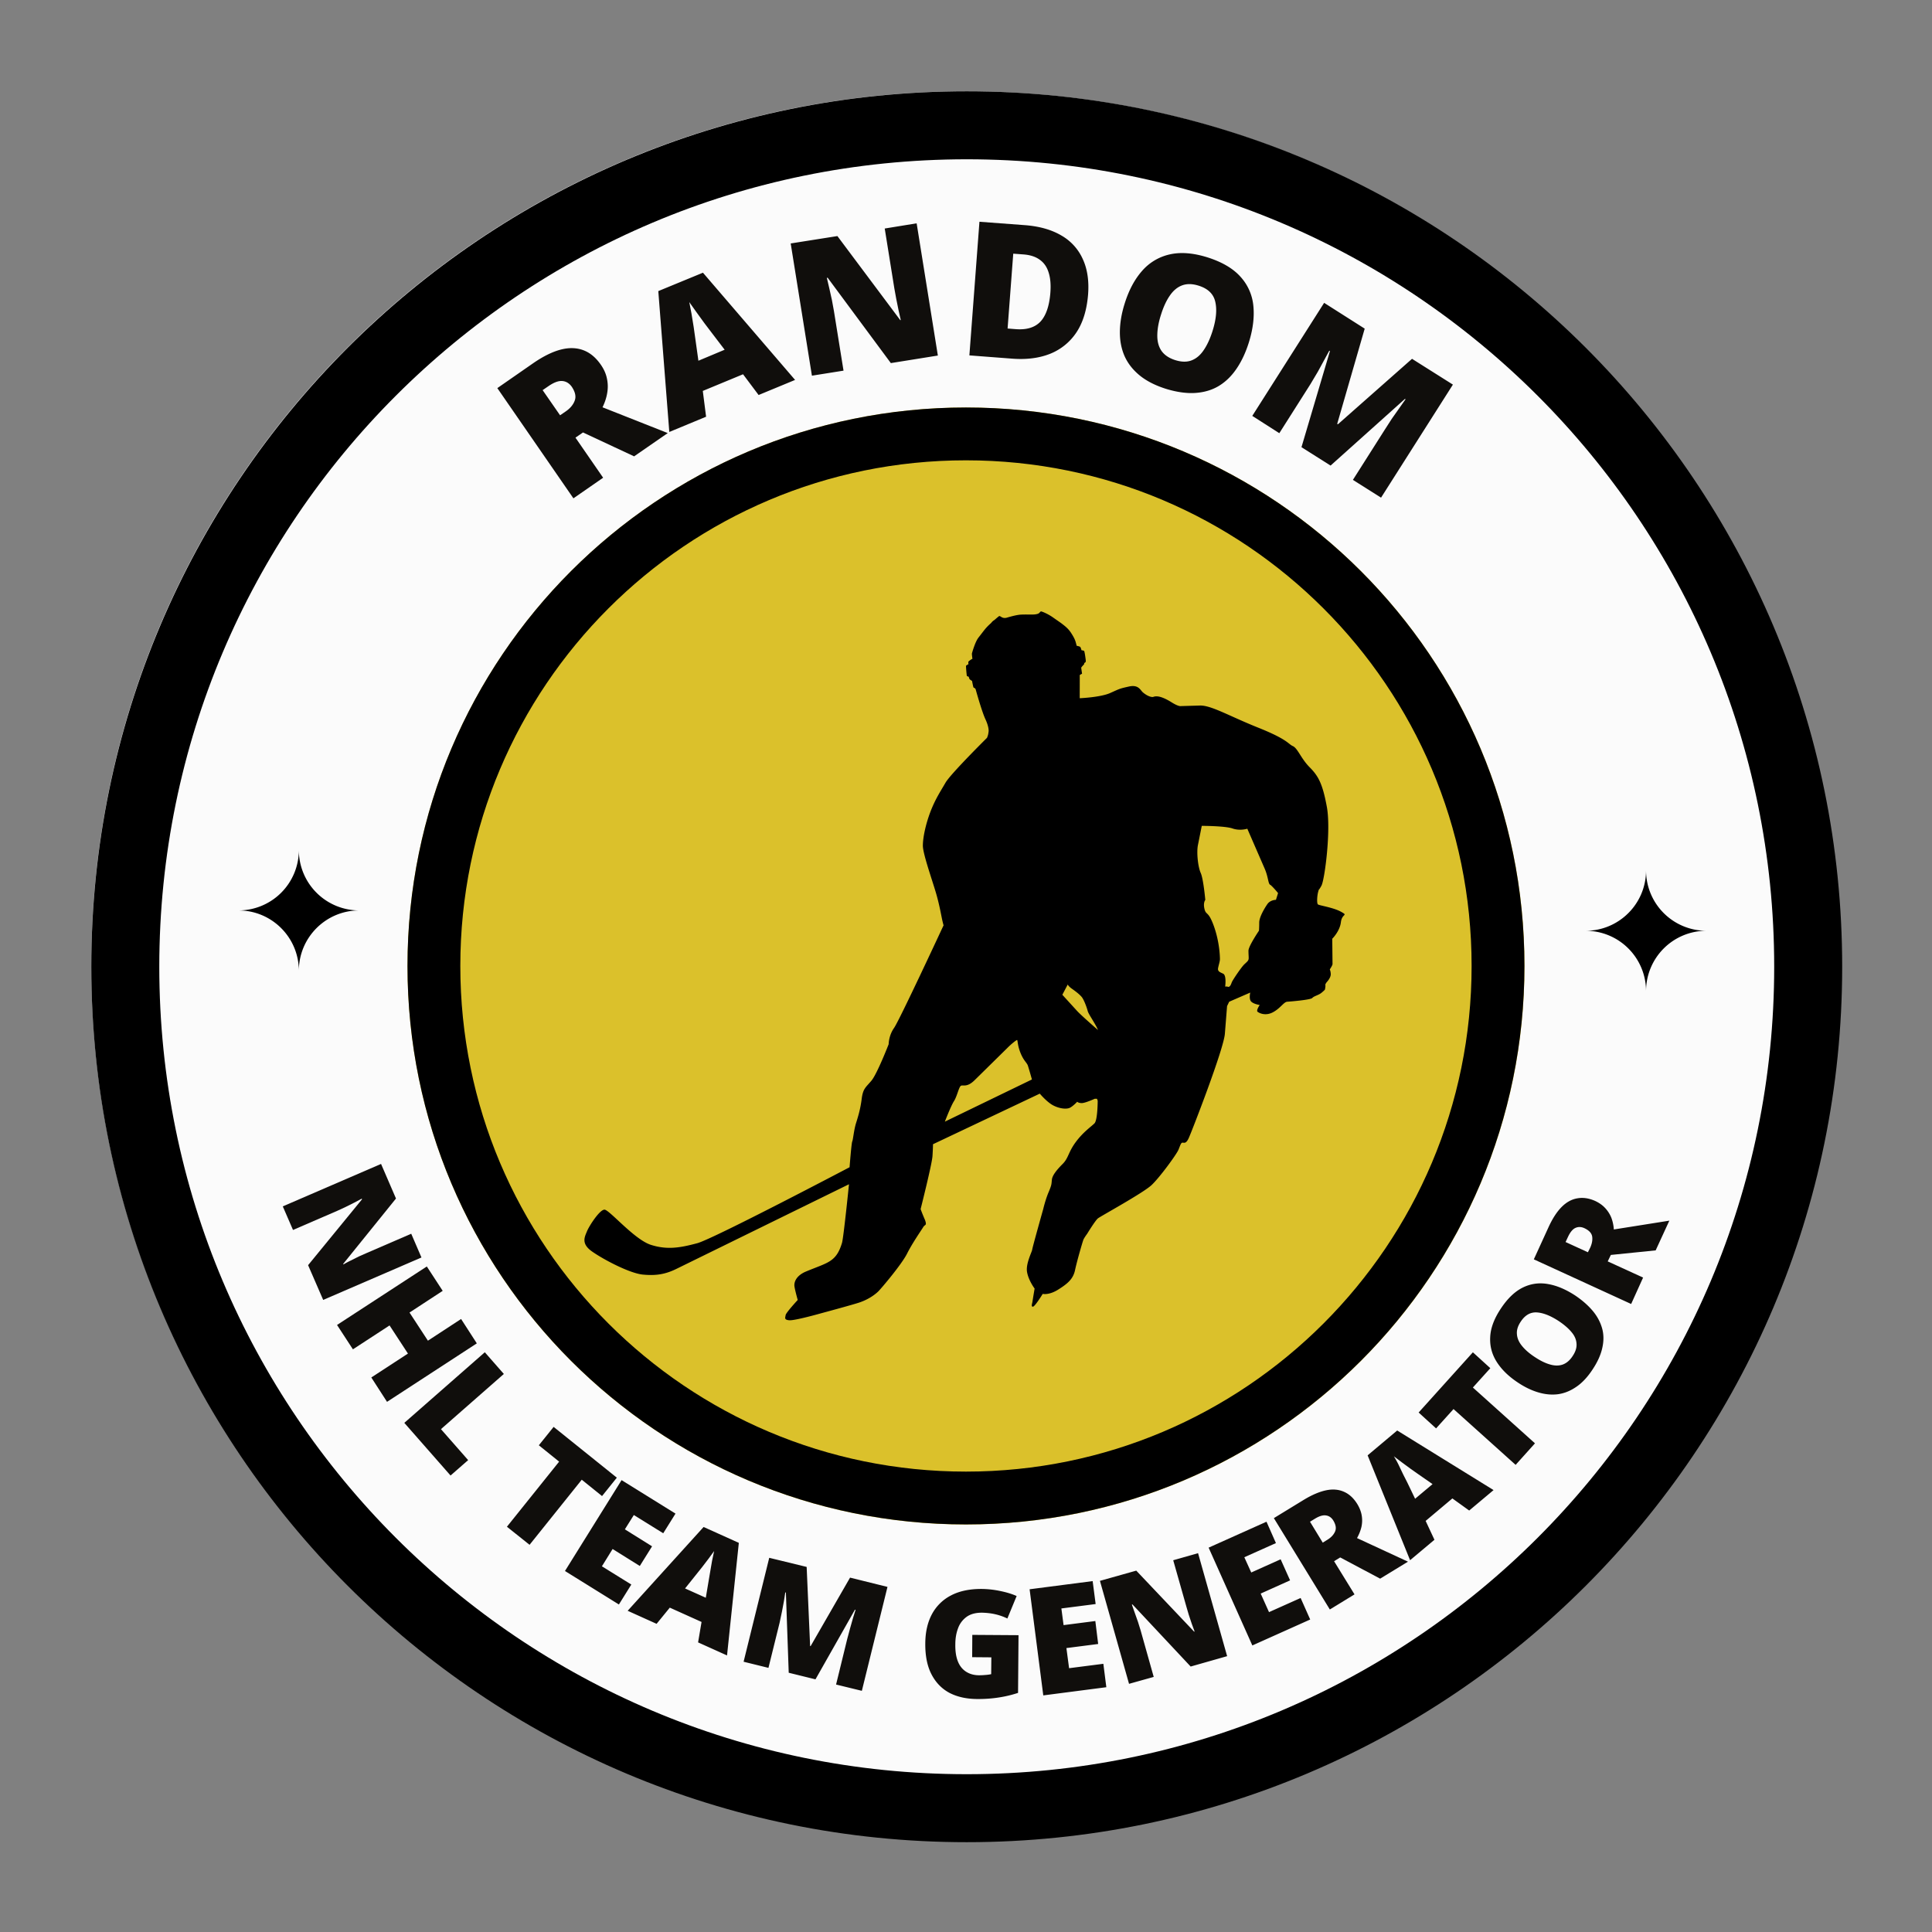
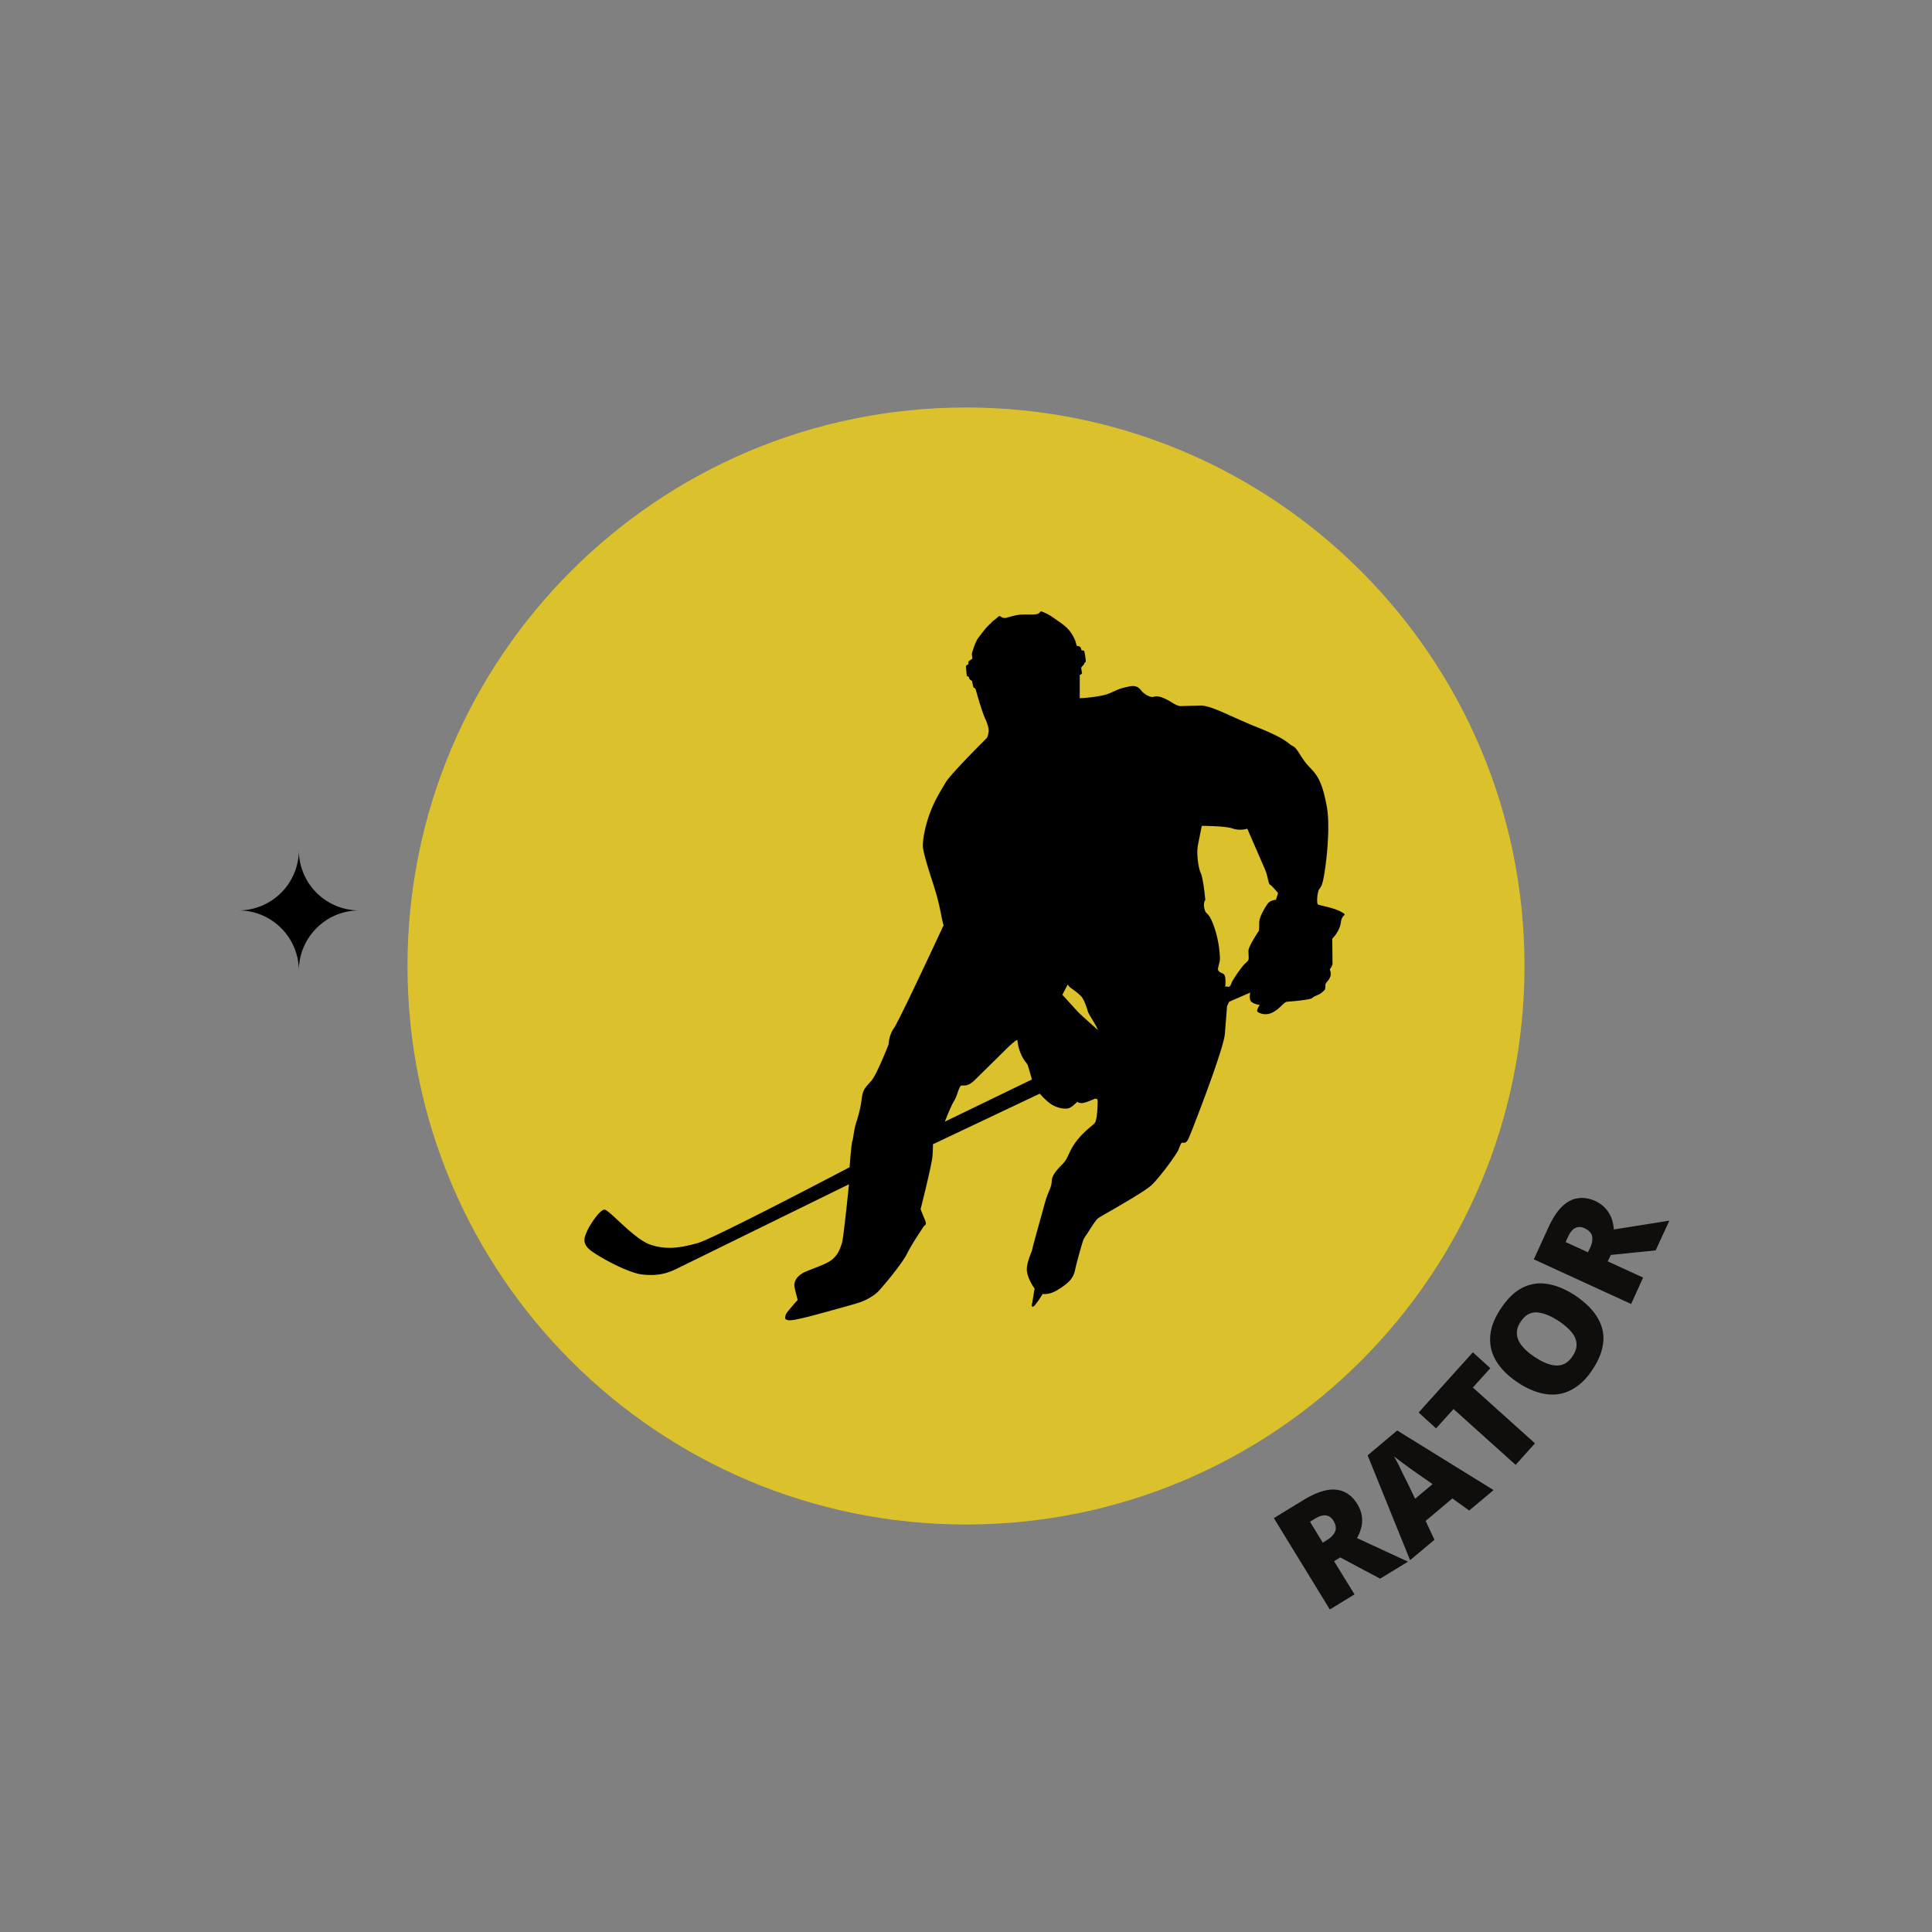
<svg xmlns="http://www.w3.org/2000/svg" width="256" zoomAndPan="magnify" viewBox="0 0 192 192" height="256" preserveAspectRatio="xMidYMid meet">
  <rect x="0" y="0" width="192" height="192" fill="#808080" stroke="none" />
  <style>.B{clip-rule:nonzero}</style>
  <defs>
    <clipPath id="A">
      <path d="M9.074 9.074h173.852v173.852H9.074zm0 0" class="B" />
    </clipPath>
    <clipPath id="B">
      <path d="M96 9.074C47.992 9.074 9.074 47.992 9.074 96S47.992 182.926 96 182.926 182.926 144.008 182.926 96 144.008 9.074 96 9.074zm0 0" class="B" />
    </clipPath>
    <clipPath id="C">
      <path d="M9.074 9.074h174v174h-174zm0 0" class="B" />
    </clipPath>
    <clipPath id="D">
-       <path d="M96.074 9.074c-48.051 0-87 38.949-87 87s38.949 87 87 87 87-38.953 87-87-38.953-87-87-87zm0 0" class="B" />
-     </clipPath>
+       </clipPath>
    <clipPath id="E">
      <path d="M40.496 40.496h111.008v111.008H40.496zm0 0" class="B" />
    </clipPath>
    <clipPath id="F">
      <path d="M96 40.496c-30.656 0-55.504 24.848-55.504 55.504S65.344 151.504 96 151.504 151.504 126.656 151.504 96 126.656 40.496 96 40.496zm0 0" class="B" />
    </clipPath>
    <clipPath id="G">
      <path d="M40.496 40.496h111v111h-111zm0 0" class="B" />
    </clipPath>
    <clipPath id="H">
      <path d="M95.996 40.496c-30.652 0-55.5 24.848-55.5 55.5s24.848 55.5 55.5 55.5 55.5-24.852 55.5-55.5-24.852-55.5-55.5-55.5zm0 0" class="B" />
    </clipPath>
    <clipPath id="I">
      <path d="M23.699 84.477h12v12h-12zm0 0" class="B" />
    </clipPath>
    <clipPath id="J">
      <path d="M157.582 86.5h12v12h-12zm0 0" class="B" />
    </clipPath>
    <clipPath id="K">
      <path d="M58 60.719h76v70.5H58zm0 0" class="B" />
    </clipPath>
  </defs>
  <g clip-path="url(#A)">
    <g clip-path="url(#B)">
-       <path fill="#fbfbfb" d="M9.074 9.074h173.852v173.852H9.074zm0 0" />
-     </g>
+       </g>
  </g>
  <g clip-path="url(#C)">
    <g clip-path="url(#D)">
      <path fill="none" d="M96.074 9.074c-48.051 0-87 38.949-87 87s38.949 87 87 87 87-38.953 87-87-38.953-87-87-87zm0 0" stroke="#000" stroke-width="13.512" />
    </g>
  </g>
  <g clip-path="url(#E)">
    <g clip-path="url(#F)">
      <path fill="#dbc12b" d="M40.496 40.496h111.008v111.008H40.496zm0 0" />
    </g>
  </g>
  <g clip-path="url(#G)">
    <g clip-path="url(#H)">
-       <path fill="none" d="M95.996 40.496c-30.652 0-55.5 24.848-55.5 55.5s24.848 55.5 55.5 55.5 55.5-24.852 55.5-55.5-24.852-55.5-55.5-55.5zm0 0" stroke="#000" stroke-width="10.5" />
-     </g>
+       </g>
  </g>
  <g clip-path="url(#I)">
    <path d="M29.699 84.477a6 6 0 0 1-6 6c3.313 0 6 2.688 6 6 0-3.312 2.688-6 6-6a6 6 0 0 1-6-6" />
  </g>
  <g clip-path="url(#J)">
-     <path d="M163.582 86.5c0 3.313-2.687 6-6 6a6 6 0 0 1 6 6 6 6 0 0 1 6-6 6 6 0 0 1-6-6" />
-   </g>
+     </g>
  <g clip-path="url(#K)">
    <path d="M109.113 102.359c-.211-.562-.937-1.559-1.016-1.879s-.375-1.156-.621-1.43c-.238-.27-.59-.535-.937-.781-.348-.238-.43-.43-.43-.43l-.535 1.02 1.422 1.559c.352.41 2.117 1.941 2.117 1.941zm-2.121-38.184s.285.055.352.109.133.336.133.336.195.02.258.066c.055.043.16.828.168.949s-.016.176-.07.207-.105.074-.105.074.09.023-.062.176-.219.262-.219.262l.086.602s-.234.105-.23.152c.008.031-.004 1.926 0 2.281 0 0 2.059-.086 3.023-.516s.906-.434 1.871-.648 1.129.375 1.395.594.535.375.805.434c.27.051.211-.051.535-.051s.805.16 1.5.594.906.375.906.375l1.875-.055c1.125-.051 2.891 1.023 5.84 2.203s2.949 1.613 3.43 1.828.805 1.234 1.664 2.098 1.285 1.613 1.711 3.926c.434 2.313-.211 7.254-.535 7.848s-.211.215-.32.594-.16 1.156-.027 1.266 1.5.297 2.281.723c.777.434.109.137 0 1.047s-.859 1.641-.859 1.641l.027 2.523c-.016.137-.211.434-.254.496s.051.078.078.469-.391.816-.391.816-.176.215-.145.309-.043.441-.043.441-.051.078-.348.324c-.293.238-.75.32-.906.508s-2.145.352-2.492.375-.672.648-1.422 1.047-1.367.078-1.527-.051c-.16-.137.215-.672.215-.672s-.562-.078-.832-.324c-.27-.238-.109-.91-.109-.91l-2.094.91-.211.434-.215 2.711c-.074 1.48-3.32 9.813-3.59 10.398-.27.594-.457.461-.617.461s-.215.238-.402.695-1.848 2.738-2.676 3.52-5.062 3.094-5.332 3.309-1.07 1.531-1.07 1.531-.297.398-.375.594c-.078.188-.641 2.121-.828 3.008s-.723 1.344-1.664 1.938-1.551.434-1.551.434-.777 1.273-.977 1.273-.066-.309-.039-.512.211-1.289.211-1.289-.59-.781-.746-1.613c-.164-.836.48-2.016.508-2.262.027-.238 1.102-4.055 1.102-4.055s.211-.91.535-1.668c.32-.75.27-.805.32-1.234s.484-.969 1.07-1.555c.59-.594.535-1.129 1.285-2.152s1.555-1.555 1.875-1.879.32-2.258.32-2.258l-.074-.187h-.215s-.941.43-1.289.43-.457-.133-.457-.133-.398.43-.719.594-.992.109-1.637-.215-1.363-1.184-1.363-1.184l-10.613 5.027s0 .375-.051 1.18-1.18 5.27-1.18 5.27a20.82 20.82 0 0 0 .434 1.074c.211.594 0 .43-.164.695-.16.273-1.066 1.559-1.609 2.637-.531 1.07-2.516 3.41-2.863 3.766-.121.117-.754.727-1.902 1.113-.73.242-3.777 1.063-3.777 1.063s-2.652.754-3.187.695c-.535-.051-.375-.27-.348-.508s1.203-1.508 1.203-1.508-.238-.832-.32-1.316.207-1.117 1.125-1.504c2.176-.91 3.012-.918 3.594-2.848.16-.535.695-5.832.695-5.832l-17.094 8.383c-1.129.563-2.062.723-3.402.594-1.34-.137-3.965-1.531-5.062-2.312s-.695-1.453-.48-1.988 1.262-2.152 1.738-2.152c.484 0 2.949 2.961 4.609 3.496s3 .27 4.609-.16 15.141-7.551 15.141-7.551.184-2.418.27-2.578c.078-.16.16-1.129.371-1.801s.434-1.395.563-2.418.398-1.129.965-1.801 1.715-3.629 1.715-3.629 0-.859.535-1.613c.527-.746 4.852-10.051 4.926-10.211-.008 0-.023-.035-.105-.379-.109-.434-.27-1.508-.645-2.797s-1.312-3.922-1.312-4.727.27-2.102.746-3.359c.484-1.266.992-2.016 1.504-2.902s4.125-4.461 4.125-4.461.078-.187.109-.324.051-.32.051-.32.055-.402-.32-1.207-.98-3.008-.98-3.008-.062-.047-.125-.117c-.039 0-.066-.008-.078-.027-.031-.051-.145-.652-.145-.652s-.227-.125-.262-.207-.062-.203-.062-.203-.176-.059-.191-.09-.105-.965-.078-1.008.238-.156.238-.156-.035-.207 0-.254.199-.168.266-.211.129-.066.129-.066-.066-.453-.051-.527.32-1.164.648-1.578.613-.816.848-1.059c.078-.086.238-.242.418-.402.078-.109.18-.207.309-.285.008-.008.016-.012.023-.016.234-.203.434-.371.465-.383.078-.016.176.09.332.152s.301.031.355.027c.063-.012.926-.289 1.445-.32.512-.031 1.141.008 1.391-.02s.383-.074.461-.152.105-.133.164-.148.672.227 1.191.594.719.492.949.672.578.438.863.883.344.605.406.762c.055.145.141.508.141.508zm-13.23 27.758zm3.164 15.344c-.805.836-1.207.512-1.422.621s-.375 1.02-.699 1.531-.906 2.039-.906 2.039l8.652-4.191a43.01 43.01 0 0 0-.398-1.367c-.109-.324-.43-.484-.754-1.316s-.238-1.293-.348-1.234c-.109.051-.508.348-.937.781l-3.187 3.137zm22.504-25.203l-.375 1.879c-.16.754 0 2.203.27 2.797s.457 2.684.457 2.684-.238.273-.078.914.375.133.941 1.719c.559 1.582.59 3.008.59 3.254 0 .238-.133.594-.187.91-.051.324.238.402.512.535s.238.859.211 1.133.027.078.238.16.324-.215.402-.434c.074-.211.965-1.531 1.258-1.801s.352-.324.402-.457 0-.434 0-.887 1.043-1.988 1.043-1.988.027-.27.027-.809.508-1.395.805-1.828.855-.43.855-.43l.211-.672s-.43-.535-.75-.809c-.246-.062-.195-.734-.582-1.625l-1.723-3.961s-.723.238-1.477-.027c-.746-.258-3.051-.258-3.051-.258zm0 0" fill-rule="evenodd" />
  </g>
  <g fill="#100e0c">
-     <path d="M53.004 36.084c1-.687 1.914-1.133 2.734-1.344s1.566-.187 2.234.063 1.242.73 1.734 1.438c.313.449.516.906.609 1.375.102.469.113.945.031 1.422-.074.469-.23.949-.469 1.438l6.484 2.563-3.344 2.313-5.078-2.375-.75.516 2.75 3.984-2.953 2.047-7.562-10.953zm1.516 2.281l-.594.406 1.734 2.5.547-.375c.457-.312.758-.672.906-1.078.156-.406.055-.867-.297-1.391-.25-.344-.562-.531-.937-.562s-.828.137-1.359.5zm20.87.891l-1.547-2.062-4 1.656.328 2.563-3.656 1.516-1.094-14 4.438-1.828 9.156 10.656zm-3.375-4.5l-1.359-1.781-.641-.844-.828-1.141-.687-.969.219 1.141.219 1.344.156 1.109.313 2.234zm21.188.578l-4.672.75L82.25 27.6l-.078.016.234 1 .266 1.188.203 1.109.953 5.922-3.141.5-2.109-13.141 4.641-.734 6.25 8.359.047-.016-.219-.969-.234-1.156-.187-1.031-.953-5.937 3.172-.516zm14.93-6.078c-.125 1.555-.516 2.82-1.172 3.797a5.64 5.64 0 0 1-2.609 2.109c-1.074.426-2.312.586-3.719.484l-4.297-.328 1-13.281 4.594.344c1.414.117 2.602.461 3.563 1.031a5.09 5.09 0 0 1 2.109 2.328c.457.98.633 2.152.531 3.516zm-3.75-.156c.063-.801.004-1.473-.172-2.016-.168-.551-.461-.973-.875-1.266-.406-.301-.937-.477-1.594-.531l-1.047-.078-.562 7.438.797.063c1.094.086 1.914-.164 2.469-.75.551-.594.879-1.547.984-2.859zm19.721 4.948c-.305.969-.699 1.82-1.187 2.547-.492.738-1.074 1.316-1.75 1.734s-1.461.656-2.344.719-1.871-.074-2.953-.406c-1.062-.336-1.937-.781-2.625-1.344-.68-.562-1.18-1.207-1.5-1.937-.312-.727-.465-1.535-.453-2.422s.172-1.816.484-2.797c.414-1.32.992-2.398 1.734-3.234a5.1 5.1 0 0 1 2.734-1.625c1.094-.25 2.348-.148 3.766.297 1.445.461 2.535 1.102 3.266 1.922a4.96 4.96 0 0 1 1.281 2.891c.113 1.117-.039 2.336-.453 3.656zm-8.734-2.75c-.242.762-.359 1.449-.359 2.063 0 .605.141 1.109.422 1.516.289.406.738.711 1.344.906.625.199 1.172.211 1.641.031s.867-.516 1.203-1.016c.344-.5.633-1.129.875-1.891.363-1.145.457-2.109.281-2.891-.168-.789-.719-1.332-1.656-1.625-.617-.195-1.164-.207-1.641-.031s-.891.523-1.234 1.031c-.344.5-.637 1.137-.875 1.906zm13.969 13.143l2.828-9.547-.062-.047-.484.891-.656 1.203-.734 1.234-3.094 4.875-2.687-1.719 7.141-11.234 4.031 2.563-2.734 9.469.078.031 7.359-6.5 4.063 2.563-7.141 11.234-2.797-1.766 3.125-4.922.734-1.141.781-1.109.594-.844-.062-.031-7.391 6.625zm-97.221 84.744l-1.5-3.453 5.359-6.547-.031-.062-.734.391-.875.438-.812.375-4.406 1.906-1.016-2.344 9.766-4.219 1.484 3.438-5.25 6.5.031.047a9.17 9.17 0 0 1 .703-.375l.844-.422.781-.344 4.406-1.906 1.016 2.359zm6.344 10.129l-1.562-2.422 3.641-2.375-1.828-2.797-3.641 2.375-1.578-2.422 8.922-5.812 1.578 2.422-3.297 2.156 1.828 2.797 3.297-2.156 1.563 2.422zm1.718 2.089l8-7.016 1.891 2.156-6.25 5.484 2.703 3.078-1.75 1.531zm12.447 12.119l-2.25-1.797 5.188-6.469-2.016-1.625 1.469-1.828 6.281 5.047-1.469 1.828-2.016-1.625zm8.878 5.93l-5.359-3.328 5.625-9.031 5.359 3.328-1.219 1.953-2.922-1.812-.891 1.422 2.703 1.688-1.219 1.953-2.703-1.687-1.062 1.719 2.922 1.813zm7.87 3.767l.344-2.031-3.156-1.422-1.312 1.609-2.875-1.297 7.547-8.328 3.5 1.578-1.172 11.188zm.766-4.437l.297-1.766.141-.828.188-1.094.203-.953-.547.75-.656.859-.562.703-1.125 1.406zm8.241 7.454l-.281-7.969-.062-.016-.125.828-.203 1.078-.234 1.109-1.109 4.484-2.469-.609 2.547-10.328 3.719.906.344 7.859.047.016 3.922-6.812 3.719.922-2.547 10.328-2.562-.625 1.109-4.531.281-1.047.297-1.047.25-.797-.062-.016-3.922 6.922zm18.244-3.764l4.594.031-.047 5.734a11.69 11.69 0 0 1-1.891.453c-.711.113-1.449.164-2.219.156-1.031-.012-1.934-.211-2.703-.609-.762-.406-1.355-1.016-1.781-1.828-.43-.82-.637-1.852-.625-3.094.008-1.125.227-2.086.656-2.891a4.46 4.46 0 0 1 1.906-1.875c.832-.437 1.852-.648 3.063-.641a9.44 9.44 0 0 1 1.891.219c.602.125 1.125.289 1.563.484l-.922 2.234a5.62 5.62 0 0 0-1.203-.422c-.406-.094-.852-.145-1.328-.156-.637 0-1.148.141-1.531.422a2.4 2.4 0 0 0-.844 1.141c-.18.48-.266 1.008-.266 1.578-.012.668.07 1.23.25 1.688.176.449.445.793.813 1.031s.801.359 1.313.359a6.76 6.76 0 0 0 .625-.031 3.64 3.64 0 0 0 .563-.078l.016-1.672-1.906-.016zm13.32 5.202l-6.266.813-1.359-10.547 6.266-.812.297 2.281-3.406.438.219 1.656 3.156-.406.281 2.281-3.156.406.266 2 3.406-.437zm12.005-3.086l-3.625 1.031-5.781-6.172-.062.016.281.797.328.922.266.859 1.297 4.609-2.453.688-2.891-10.234 3.609-1.016 5.75 6.063.047-.016-.281-.766-.297-.891-.234-.797-1.312-4.625 2.469-.703zm8.255-3.643l-5.75 2.578-4.344-9.719 5.75-2.578.938 2.125-3.141 1.406.688 1.516 2.922-1.312.938 2.094-2.922 1.313.828 1.844 3.141-1.406zm0 0" />
    <path d="M129.562 149.056c.824-.5 1.57-.816 2.234-.953s1.258-.082 1.781.156c.52.23.957.637 1.313 1.219.227.375.375.758.438 1.141a2.95 2.95 0 0 1-.031 1.125c-.086.367-.23.734-.437 1.109l5.063 2.344-2.766 1.688-3.969-2.109-.609.375 2.031 3.297-2.453 1.5-5.562-9.078zm1.109 1.875l-.484.297 1.266 2.078.453-.281c.375-.227.629-.5.766-.812.145-.312.086-.68-.172-1.109-.18-.289-.418-.457-.719-.5-.305-.051-.672.059-1.109.328zm15.336-.816l-1.672-1.203-2.656 2.234.875 1.875-2.422 2.031-4.219-10.422 2.938-2.469 9.578 5.922zm-3.641-2.625l-1.484-1.031-.687-.484-.891-.656-.781-.594a11.01 11.01 0 0 1 .453.813l.469.984.406.797.781 1.625zm10.178-4.054l-1.922 2.141-6.172-5.547-1.734 1.922-1.734-1.578 5.391-5.984 1.734 1.578-1.734 1.922zm4.035-14.666c.676.461 1.238.953 1.688 1.484s.758 1.105.938 1.719.188 1.273.031 1.969c-.148.688-.469 1.406-.969 2.156-.492.75-1.027 1.324-1.609 1.719-.574.398-1.172.641-1.797.734-.633.086-1.289.027-1.969-.172s-1.359-.523-2.047-.984c-.926-.613-1.629-1.301-2.109-2.062s-.691-1.582-.641-2.469c.043-.895.398-1.836 1.063-2.828.668-1.008 1.402-1.707 2.203-2.094s1.641-.492 2.516-.328c.875.156 1.773.543 2.703 1.156zm-4.047 6.094c.531.355 1.031.602 1.5.734.461.137.875.141 1.25.016.383-.133.719-.414 1-.844.289-.426.422-.836.391-1.234-.023-.406-.187-.789-.5-1.156-.312-.375-.734-.738-1.266-1.094-.812-.531-1.535-.816-2.172-.859-.645-.039-1.18.266-1.609.922-.289.43-.414.844-.375 1.25.031.406.203.797.516 1.172.305.375.727.742 1.266 1.094zm1.349-12.885c.398-.875.836-1.551 1.313-2.031s1-.766 1.563-.859c.563-.102 1.156-.016 1.781.266.398.188.727.422.984.703a3.15 3.15 0 0 1 .609.953 4.08 4.08 0 0 1 .25 1.172l5.516-.875-1.359 2.953-4.453.453-.312.641 3.516 1.609-1.187 2.625-9.672-4.437zm1.938.953l-.234.5 2.219 1.016.234-.469c.18-.406.242-.773.188-1.109-.062-.332-.316-.602-.766-.812-.312-.145-.609-.156-.891-.031s-.531.43-.75.906zm0 0" />
  </g>
</svg>